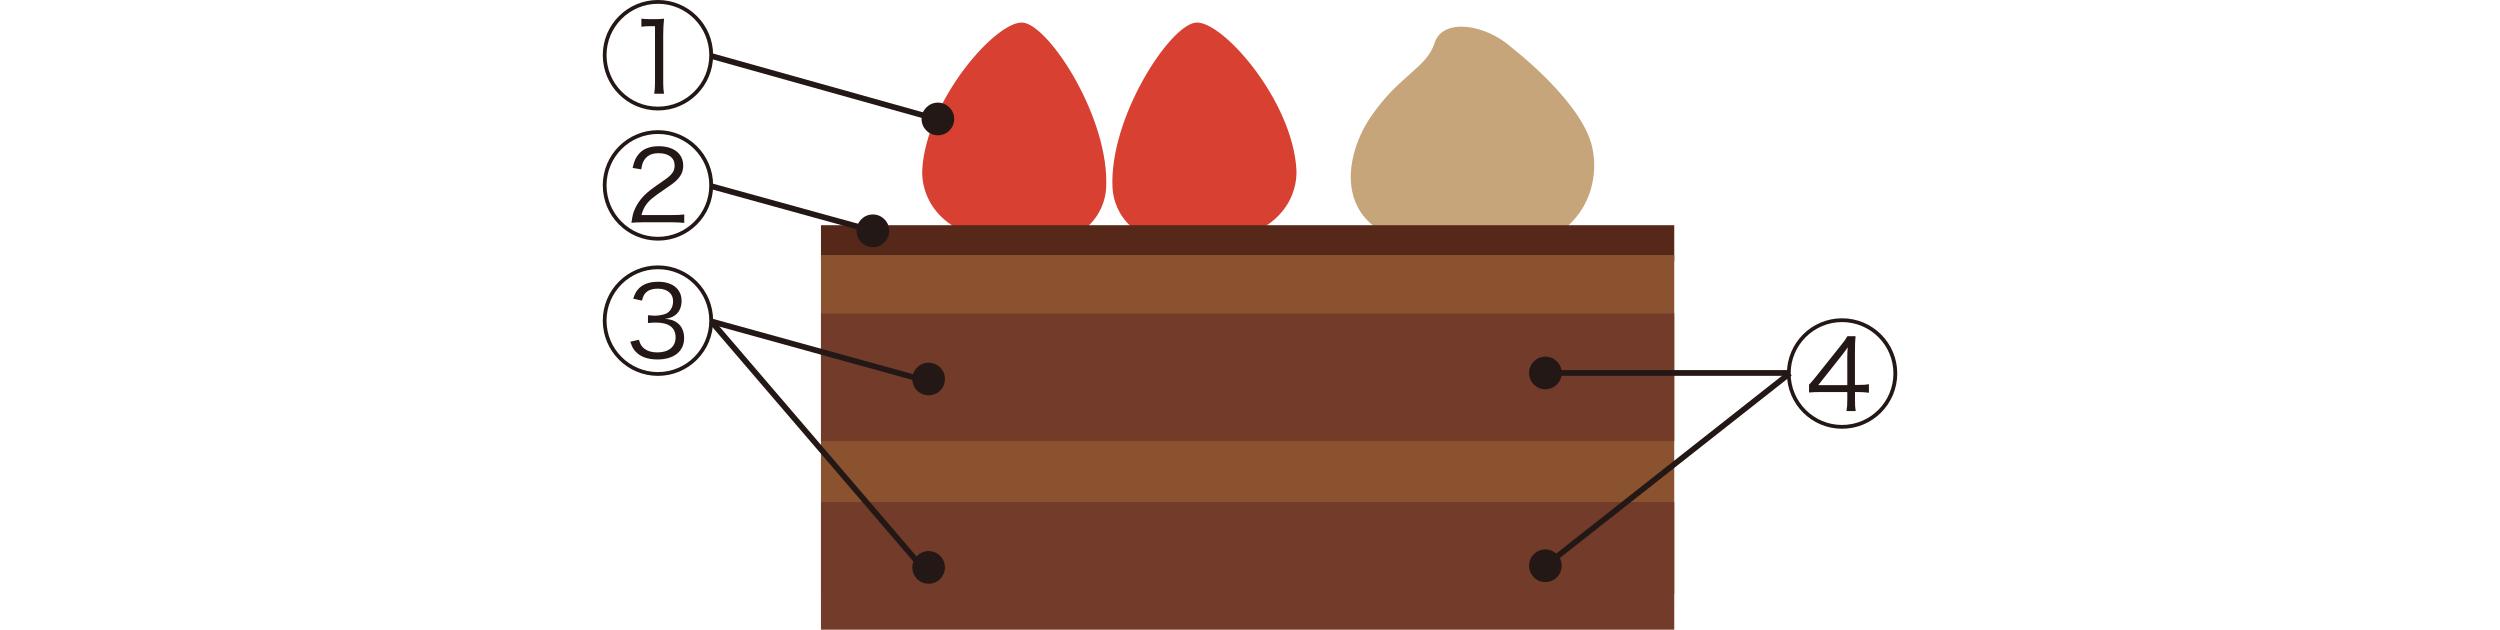
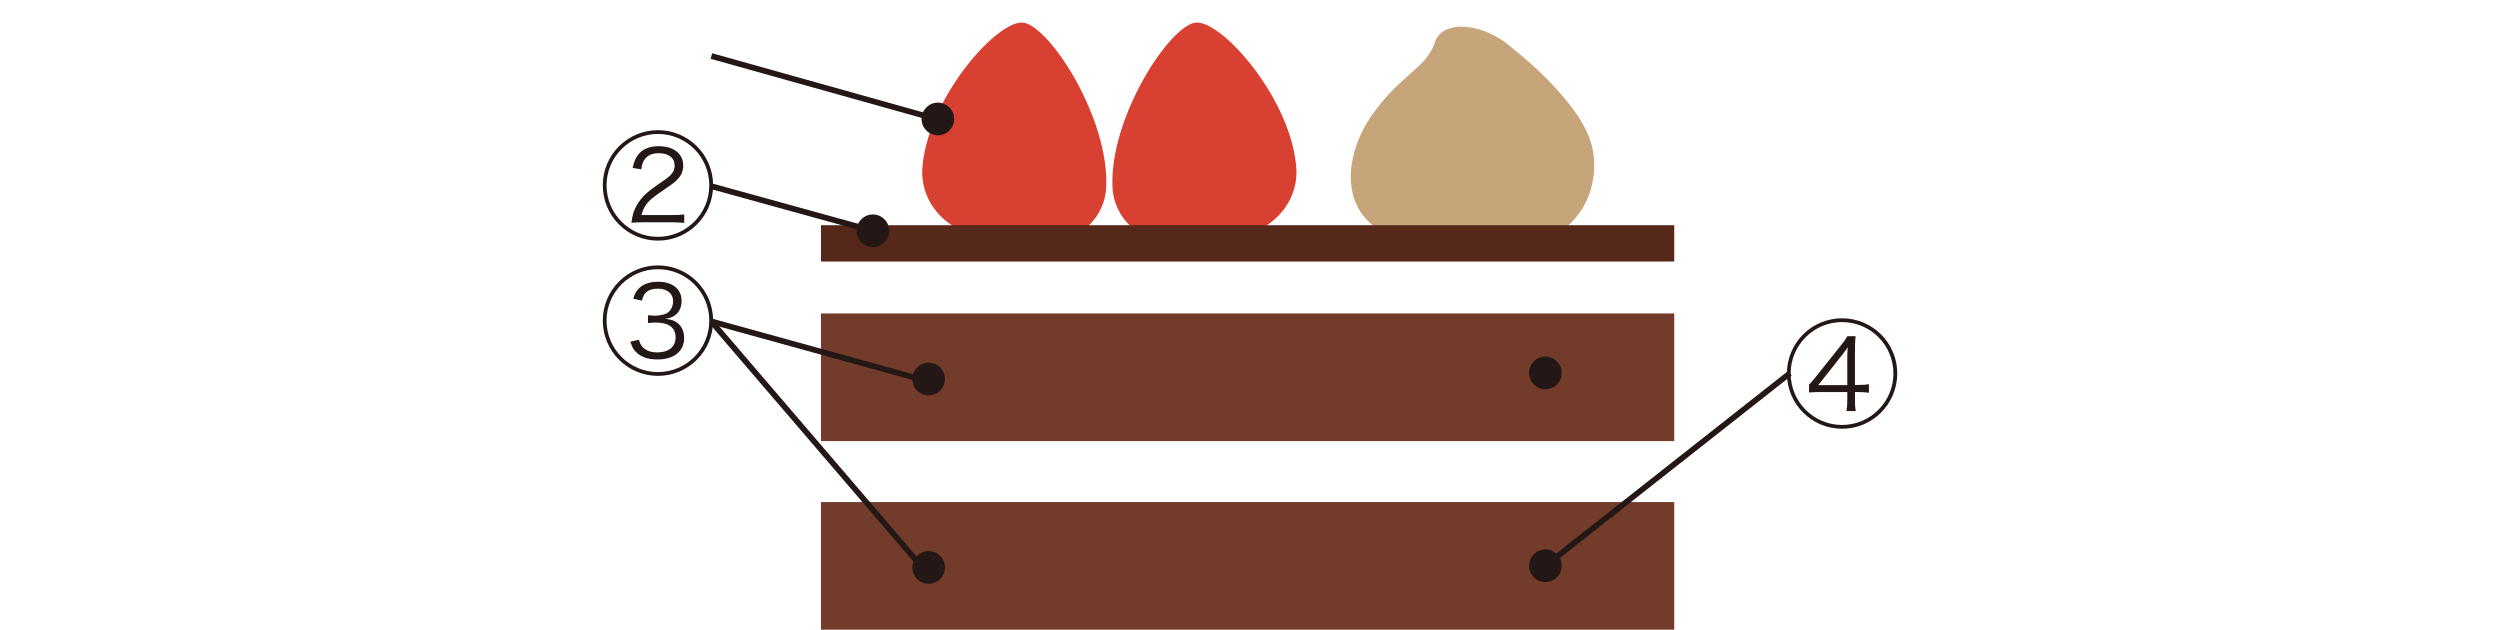
<svg xmlns="http://www.w3.org/2000/svg" id="b" viewBox="0 0 600 151.12">
  <g id="c">
-     <rect y="60.28" width="600" height="22.27" style="fill:#f8f4e9; opacity:0; stroke-width:0px;" />
    <path d="m354.58,59.82c25.6,2.13,30.82-16.52,26.84-26.84-3.97-10.32-18.51-21.48-18.51-21.48-6.28-5.71-16.65-7.32-18.6-1.21s-8.52,7.72-15.4,17.85c-6.88,10.13-11.59,32.89,25.66,31.68Z" style="fill:#c7a57b; stroke-width:0px;" />
    <path d="m291.51,58.09c16.54-1.67,19.94-11.81,19.63-17.36-.93-16.67-17.87-35.94-24.17-35.3-6.3.63-20.89,23.09-19.96,39.75.31,5.55,4.8,14.9,21.34,13.23l3.16-.32Z" style="fill:#d84031; stroke-width:0px;" />
    <path d="m240.97,58.09c-16.54-1.67-19.94-11.81-19.63-17.36.93-16.67,17.87-35.94,24.17-35.3,6.3.63,20.89,23.09,19.96,39.75-.31,5.55-4.8,14.9-21.34,13.23l-3.16-.32Z" style="fill:#d84031; stroke-width:0px;" />
    <rect x="197.03" y="54.05" width="204.79" height="8.72" style="fill:#562819; stroke-width:0px;" />
-     <rect x="197.03" y="61.21" width="204.79" height="81.32" style="fill:#8a522e; stroke-width:0px;" />
    <rect x="197.03" y="75.23" width="204.79" height="30.63" style="fill:#733b2a; stroke-width:0px;" />
    <rect x="197.03" y="120.49" width="204.79" height="30.63" style="fill:#733b2a; stroke-width:0px;" />
    <path d="m455.34,89.63c0,7.33-5.92,13.27-13.24,13.27s-13.24-5.94-13.24-13.27,5.94-13.24,13.24-13.24,13.24,5.92,13.24,13.24Zm-25.58,0c0,6.83,5.53,12.36,12.33,12.36s12.33-5.53,12.33-12.36-5.53-12.33-12.33-12.33-12.33,5.53-12.33,12.33Zm4.4,2.71c.44-.47,1.16-1.3,1.55-1.8l5.94-7.44c1-1.24,1.16-1.49,1.74-2.41h1.94c-.11,1.3-.14,1.91-.14,3.98v7.71h.86c1.22,0,1.74-.03,2.49-.17v2.05c-.88-.11-1.58-.17-2.46-.17h-.88v2.02c0,1.19.03,1.71.17,2.54h-2.21c.14-.88.19-1.52.19-2.54v-2.02h-6.3c-1.19,0-2.13.03-2.88.11v-1.88Zm9.18-5.86c0-1.13.03-2.05.11-3.12-.66.97-.75,1.08-1.6,2.16l-5.47,6.91h6.97v-5.94Z" style="fill:#231815; stroke-width:0px;" />
-     <rect x="372.53" y="88.82" width="57.02" height="1.38" style="fill:#231815; stroke-width:0px;" />
    <rect x="362.86" y="111.96" width="74.71" height="1.38" transform="translate(16.11 271.78) rotate(-38.22)" style="fill:#231815; stroke-width:0px;" />
    <circle cx="370.89" cy="89.51" r="3.92" style="fill:#231815; stroke-width:0px;" />
    <circle cx="370.89" cy="135.78" r="3.92" style="fill:#231815; stroke-width:0px;" />
    <path d="m171.15,44.48c0,7.33-5.92,13.27-13.24,13.27s-13.24-5.94-13.24-13.27,5.94-13.24,13.24-13.24,13.24,5.92,13.24,13.24Zm-25.58,0c0,6.83,5.53,12.36,12.33,12.36s12.33-5.53,12.33-12.36-5.53-12.33-12.33-12.33-12.33,5.53-12.33,12.33Zm8.6,8.88c-1.38,0-1.77.03-2.63.11.28-1.85.39-2.24.72-3.04.75-1.8,1.91-3.29,3.62-4.65.55-.47,1.08-.83,3.46-2.49,1.96-1.33,2.57-2.21,2.57-3.59,0-1.82-1.44-2.93-3.84-2.93-1.55,0-2.68.5-3.37,1.52-.44.64-.64,1.19-.8,2.35l-2.07-.33c.39-1.71.75-2.54,1.52-3.4,1.05-1.22,2.65-1.82,4.73-1.82,3.62,0,5.89,1.8,5.89,4.64,0,1.36-.5,2.46-1.55,3.51-.55.55-1.08.94-2.38,1.82-1.96,1.33-3.1,2.16-3.7,2.68-1.27,1.13-2.02,2.35-2.38,3.87h7.44c1.11,0,1.88-.03,2.82-.14v2.02c-1.05-.08-1.91-.14-2.85-.14h-7.19Z" style="fill:#231815; stroke-width:0px;" />
    <rect x="189.41" y="29.93" width="1.38" height="40.22" transform="translate(91.26 219.96) rotate(-74.56)" style="fill:#231815; stroke-width:0px;" />
    <circle cx="209.49" cy="55.39" r="3.92" style="fill:#231815; stroke-width:0px;" />
-     <path d="m171.15,13.24c0,7.33-5.92,13.27-13.24,13.27s-13.24-5.94-13.24-13.27,5.94-13.24,13.24-13.24,13.24,5.92,13.24,13.24Zm-25.58,0c0,6.83,5.53,12.36,12.33,12.36s12.33-5.53,12.33-12.36-5.53-12.33-12.33-12.33-12.33,5.53-12.33,12.33Zm8.38-8.76c.61.08.86.08,1.96.11h1.52c.66,0,.88,0,1.96-.11-.17,1.41-.22,2.71-.22,3.9v11.47c0,1.08.06,1.77.19,2.65h-2.35c.14-.94.19-1.58.19-2.65V6.28h-1.22c-.69,0-1.22.03-2.05.14v-1.94Z" style="fill:#231815; stroke-width:0px;" />
    <rect x="197.83" y="-7.64" width="1.38" height="57.74" transform="translate(124.54 206.67) rotate(-74.35)" style="fill:#231815; stroke-width:0px;" />
    <circle cx="225.09" cy="28.55" r="3.92" style="fill:#231815; stroke-width:0px;" />
    <path d="m171.15,76.94c0,7.33-5.92,13.27-13.24,13.27s-13.24-5.94-13.24-13.27,5.94-13.24,13.24-13.24,13.24,5.92,13.24,13.24Zm-25.58,0c0,6.83,5.53,12.36,12.33,12.36s12.33-5.53,12.33-12.36-5.53-12.33-12.33-12.33-12.33,5.53-12.33,12.33Zm7.77,4.62c.33,1.13.66,1.63,1.36,2.16.8.58,1.8.86,3.04.86,2.71,0,4.4-1.35,4.4-3.59,0-2.35-1.6-3.57-4.7-3.57-.58,0-1.16.03-1.93.11v-1.88c.52.06,1.24.11,1.69.11.77,0,1.74-.17,2.41-.39,1.19-.41,1.93-1.6,1.93-3.1,0-1.83-1.41-2.99-3.68-2.99-1.19,0-2.16.3-2.77.88-.52.47-.75.94-1.02,1.99l-2.1-.47c.39-1.13.64-1.63,1.13-2.21,1.05-1.24,2.68-1.85,4.87-1.85,3.46,0,5.61,1.77,5.61,4.59,0,1.52-.58,2.77-1.66,3.51-.64.44-1.19.64-2.32.8,1.44.14,2.18.36,2.99.99,1.05.8,1.6,2.07,1.6,3.62,0,3.18-2.43,5.14-6.39,5.14-2.38,0-4.12-.64-5.31-1.94-.52-.55-.8-1.11-1.22-2.32l2.07-.47Z" style="fill:#231815; stroke-width:0px;" />
    <rect x="195.03" y="58.11" width="1.38" height="51.88" transform="translate(62.56 250.3) rotate(-74.55)" style="fill:#231815; stroke-width:0px;" />
    <circle cx="222.87" cy="90.96" r="3.92" style="fill:#231815; stroke-width:0px;" />
    <rect x="195.03" y="67.89" width="1.38" height="76.82" transform="translate(-22.05 153.01) rotate(-40.61)" style="fill:#231815; stroke-width:0px;" />
    <circle cx="222.87" cy="136.18" r="3.92" style="fill:#231815; stroke-width:0px;" />
  </g>
</svg>